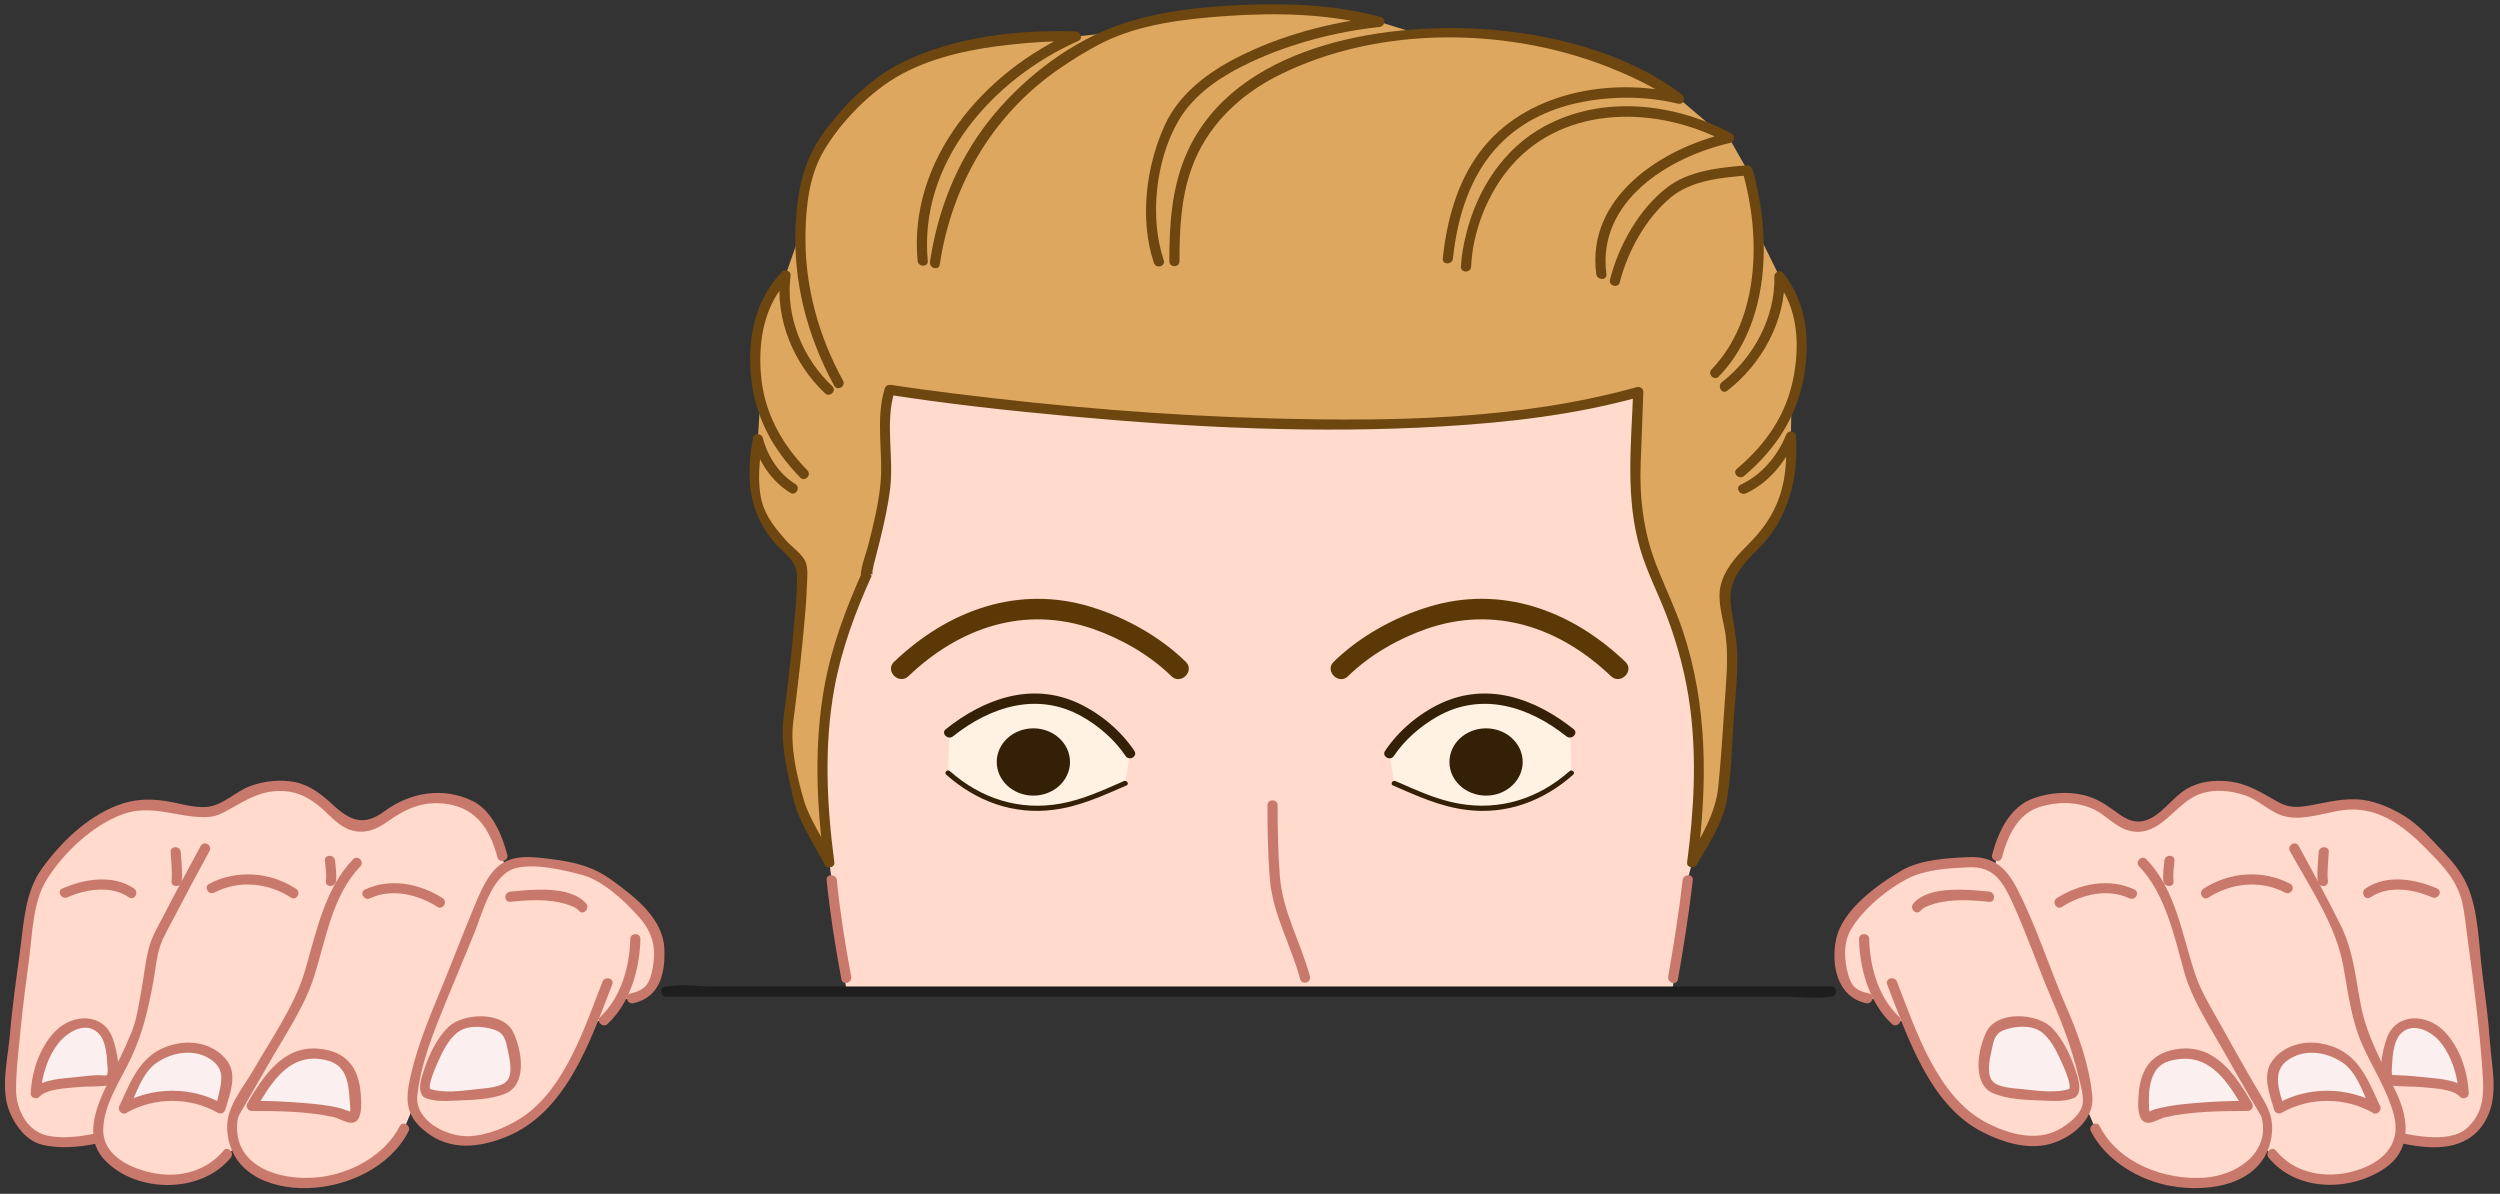
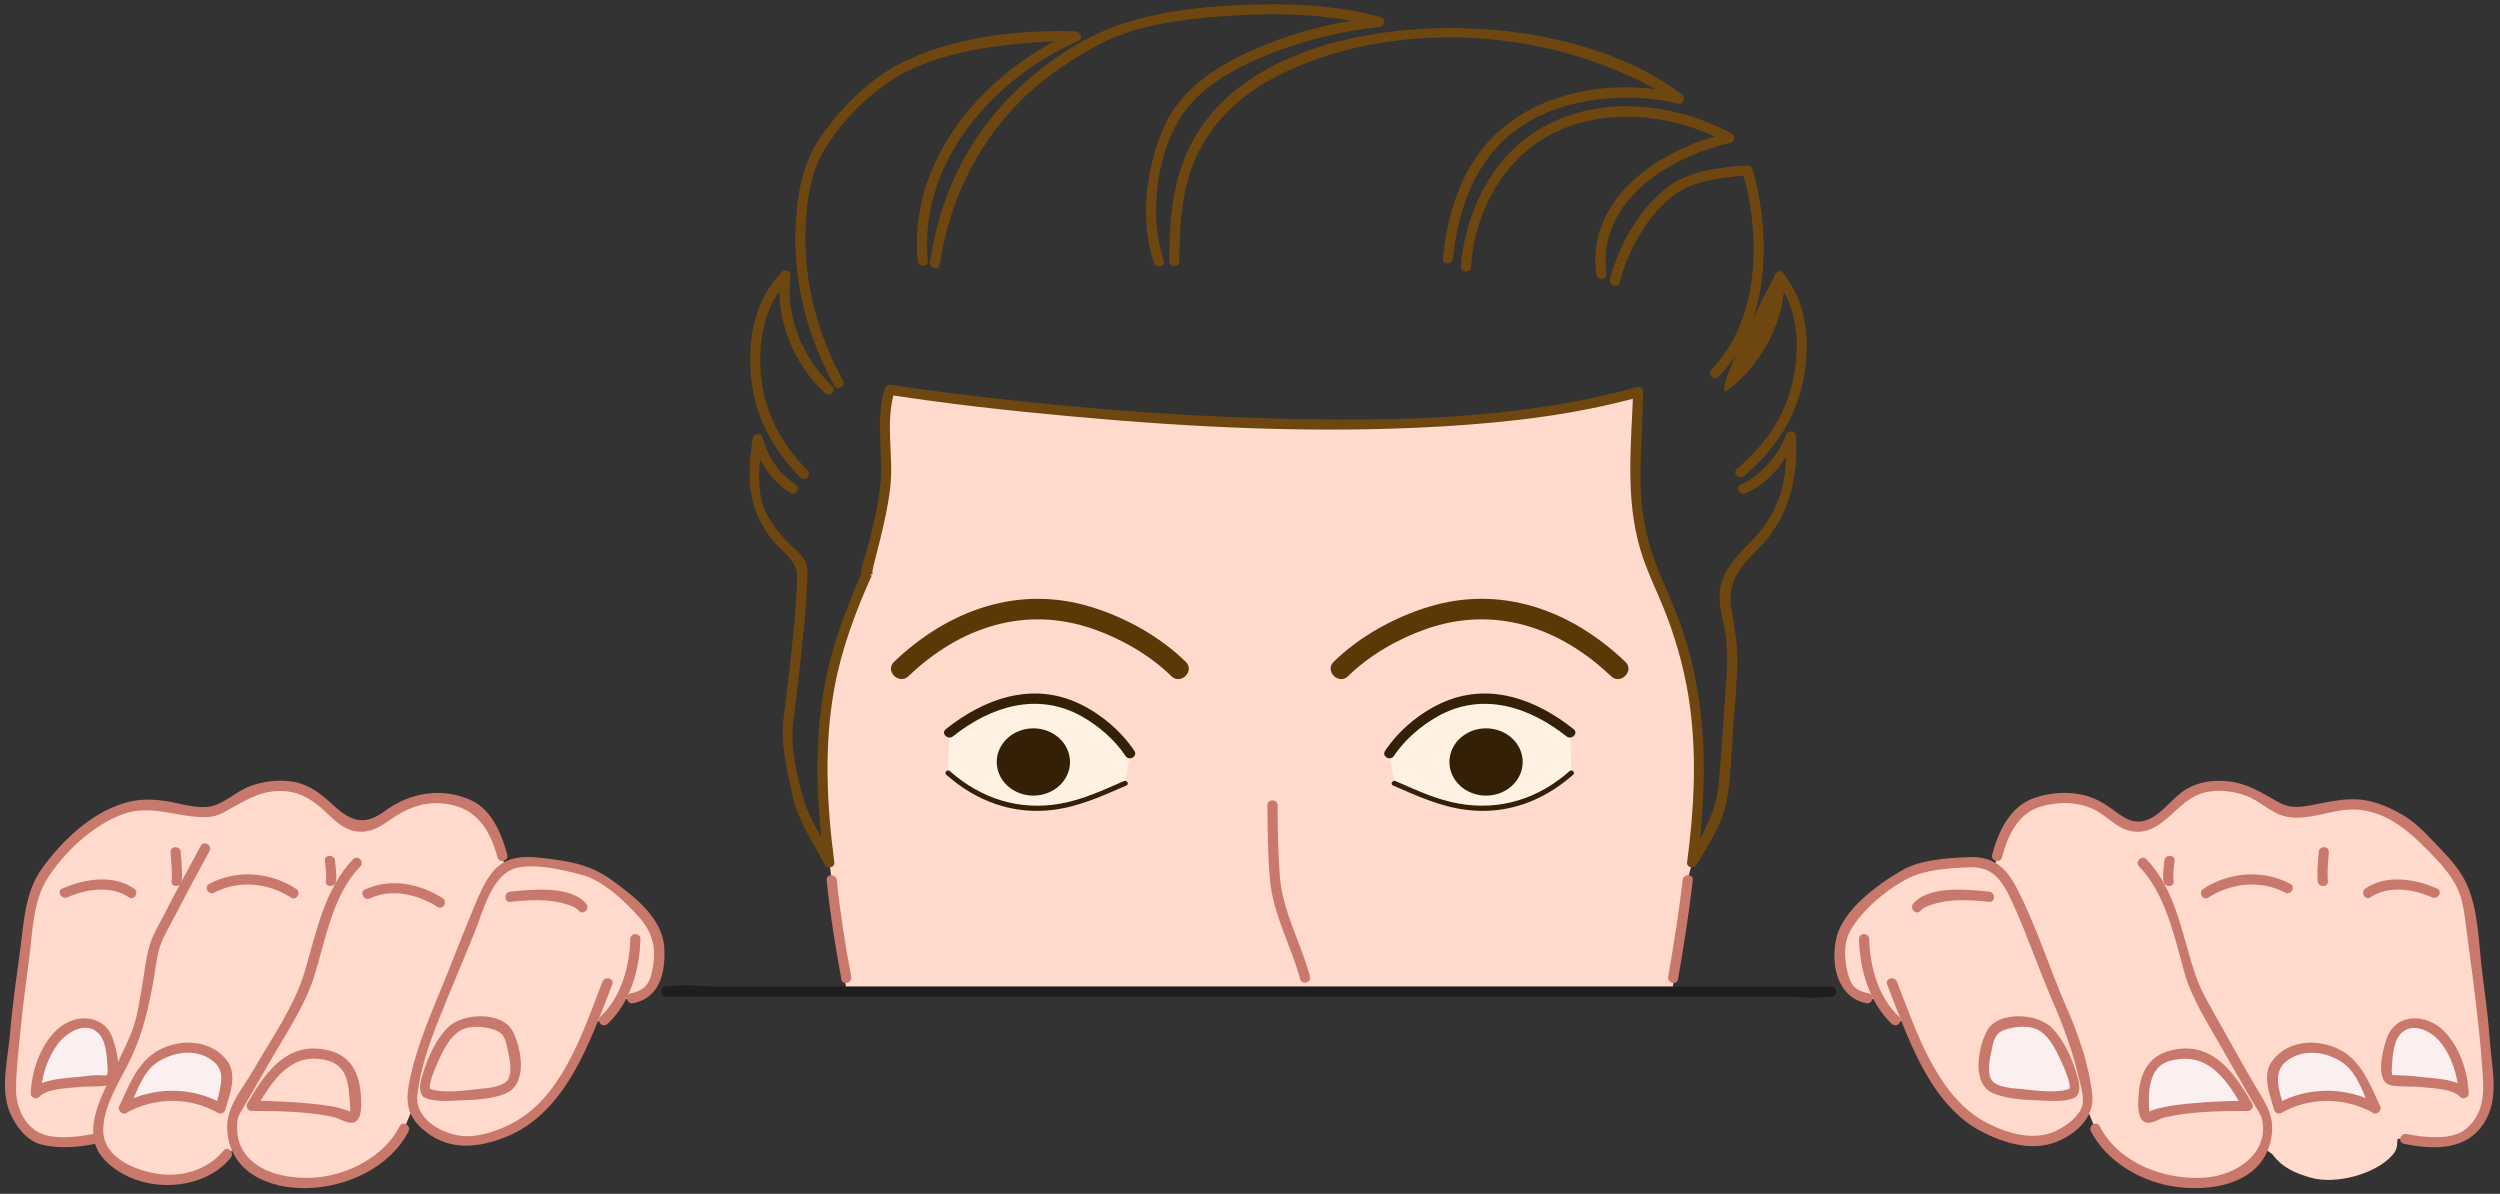
<svg xmlns="http://www.w3.org/2000/svg" height="335.8" preserveAspectRatio="xMidYMid meet" version="1.0" viewBox="48.6 132.3 703.2 335.8" width="703.2" zoomAndPan="magnify">
  <rect x="48.6" y="132.3" width="703.2" height="335.8" fill="#333333" stroke="none" />
  <g>
    <g id="change1_1">
      <path d="M 513.875 293.484 C 513.875 293.484 507.578 279.789 508.609 264.016 L 509.41 242.562 C 435.562 263.383 298.859 241.934 298.859 241.934 C 298.859 241.934 296.801 248.242 297.828 264.016 C 298.434 273.23 291.352 295.711 292.215 294.262 C 283.879 312.855 276.27 333.594 281.859 374.895 L 282.547 379.629 C 282.547 379.629 283.988 395.137 286.629 410.25 L 519.07 410.246 C 521.816 394.84 523.32 379.629 523.32 379.629 L 524.578 374.895 C 530.246 333.02 522.348 312.277 513.875 293.484" fill="#ffdacd" />
    </g>
    <g id="change2_1">
-       <path d="M 269.547 209.758 C 265.027 214.332 260.379 221.934 261.078 235.625 C 261.223 238.414 261.496 241.664 262.418 245.258 L 261.766 255.812 C 261.766 255.812 259.418 269.035 262.078 275.527 C 264.848 282.285 271.383 287.988 273.668 290.512 C 275.957 293.035 268.977 337.516 268.977 337.516 C 268.977 343.191 273.613 358.809 273.613 358.809 L 281.859 374.895 C 276.191 333.02 284.09 312.277 292.562 293.484 C 290.195 299.32 298.48 273.949 297.828 264.016 C 296.801 248.242 298.859 241.934 298.859 241.934 C 298.859 241.934 435.562 263.383 509.41 242.562 L 508.609 264.016 C 507.578 279.789 513.875 293.484 513.875 293.484 C 522.348 312.277 530.246 333.02 524.578 374.895 C 524.578 374.895 533.91 352.812 532.824 357.863 C 531.734 362.91 535.859 319.062 535.859 319.062 C 535.859 311.02 535.172 310.07 533.797 301.238 C 532.426 292.406 543.598 285.219 545.648 281.996 C 550.973 273.637 553.203 266.855 552.344 255.023 L 552.508 246.012 C 553.797 242.516 554.414 239.305 554.848 236.539 C 556.973 222.973 553.141 214.996 549.121 210.047 L 543.059 197.77 C 542.887 185.871 540.137 180.223 540.137 180.223 L 534.953 171.102 C 534.953 171.102 537.816 171.957 532.656 170.059 L 520.918 160.074 C 520.918 160.074 492.887 138.566 448.094 142.023 L 436.609 138.465 C 414.375 132.254 378.715 133.352 361.656 141.473 L 351.227 142.566 C 351.227 142.566 310.195 141.082 293.02 158.023 C 289.688 161.309 278.254 171.051 275.73 181.996 C 275.199 184.301 272.762 185.301 273.727 197.77 L 269.547 209.758" fill="#dea75f" />
-     </g>
+       </g>
    <g id="change3_1">
      <path d="M 315.633 338.418 L 315.262 349.699 C 335.891 368.637 358.559 355.387 365.102 352.613 L 366.441 344.23 C 366.441 344.23 346.148 313.461 315.633 338.418" fill="#fff2e3" />
    </g>
    <g id="change3_2">
      <path d="M 490.23 338.418 C 459.719 313.461 439.426 344.23 439.426 344.23 L 440.766 352.613 C 447.309 355.387 469.977 368.637 490.605 349.699 L 490.23 338.418" fill="#fff2e3" />
    </g>
    <g id="change4_1">
      <path d="M 405.109 358.809 C 405.117 365.754 405.219 372.734 405.801 379.66 C 406.629 389.508 411.754 398.219 414.312 407.695 C 414.789 409.469 417.547 408.715 417.066 406.934 C 414.484 397.379 409.324 388.617 408.582 378.672 C 408.094 372.07 407.973 365.43 407.969 358.809 C 407.969 356.969 405.109 356.965 405.109 358.809" fill="#c9796b" />
    </g>
    <g id="change5_1">
      <path d="M 375.934 205.5 C 371.883 193.461 373.676 177.34 380.031 166.336 C 384.539 158.531 392.617 153.398 400.598 149.688 C 411.746 144.504 424.367 141.203 436.609 139.895 C 438.121 139.73 438.652 137.535 436.988 137.086 C 424.441 133.695 411.113 133.129 398.188 133.684 C 385.895 134.215 372.949 135.598 361.387 140.051 C 348.055 145.18 335.406 155.246 326.691 166.363 C 317.664 177.875 312.34 191.562 310.18 205.973 C 309.91 207.77 312.664 208.547 312.934 206.73 C 316.273 184.477 327.66 164.777 346.219 151.871 C 350.277 149.051 354.672 146.285 359.121 144.109 C 369.523 139.031 382.066 137.613 393.453 136.809 C 407.641 135.809 422.43 136.113 436.23 139.844 C 436.355 138.906 436.48 137.973 436.609 137.035 C 422.863 138.504 408.691 142.25 396.391 148.57 C 388.145 152.805 380.254 158.785 376.281 167.395 C 370.953 178.949 369.07 194.059 373.176 206.262 C 373.758 207.996 376.52 207.254 375.934 205.5" fill="#6e460f" />
    </g>
    <g id="change5_2">
      <path d="M 457.281 205.023 C 458.535 193.297 462.105 181.395 470.547 172.781 C 476.379 166.836 483.965 163.129 492.035 161.324 C 501.145 159.289 511.426 159.215 520.535 161.453 C 522.207 161.863 522.875 159.781 521.641 158.84 C 506.145 147.031 484.555 141.652 465.523 140.461 C 436.699 138.652 396.121 145.379 382.648 174.855 C 378.191 184.609 377.508 195.215 377.508 205.781 C 377.508 207.621 380.363 207.625 380.363 205.781 C 380.367 197 380.75 188.191 383.703 179.828 C 387.91 167.914 397.039 159.105 408.191 153.508 C 436.777 139.16 474.082 139.82 503.266 152.082 C 509.113 154.539 515.121 157.441 520.195 161.309 C 520.562 160.438 520.93 159.566 521.297 158.695 C 501.691 153.883 477.535 158.172 464.918 174.977 C 458.387 183.684 455.566 194.352 454.422 205.023 C 454.227 206.852 457.086 206.84 457.281 205.023" fill="#6e460f" />
    </g>
    <g id="change5_3">
      <path d="M 532.062 238.211 C 546.441 223.305 546.965 198.82 541.516 179.844 C 541.352 179.281 540.758 178.746 540.137 178.797 C 532.414 179.418 523.75 180.207 517.438 185.09 C 509.578 191.168 503.883 201.402 501.457 210.941 C 501.004 212.723 503.762 213.484 504.215 211.699 C 506.438 202.965 511.539 193.699 518.508 187.879 C 524.375 182.98 532.777 182.246 540.137 181.652 C 539.676 181.305 539.219 180.953 538.758 180.605 C 543.918 198.566 543.676 222.059 530.039 236.191 C 528.762 237.516 530.781 239.539 532.062 238.211" fill="#6e460f" />
    </g>
    <g id="change5_4">
      <path d="M 272.328 268.461 C 267.711 265.602 264.508 260.664 263.145 255.434 C 262.809 254.141 260.637 254.004 260.387 255.434 C 258.512 266.27 258.887 275.805 266.137 284.551 C 268.773 287.73 272.668 289.812 272.762 294.109 C 272.852 298.348 272.426 302.625 272.059 306.84 C 271.262 315.953 270.18 325.047 269.02 334.121 C 268.055 341.684 270.062 349.27 271.672 356.648 C 273.129 363.34 277.52 369.562 280.625 375.617 C 281.238 376.816 283.477 376.32 283.289 374.895 C 281.152 358.68 280.34 342.086 283.285 325.914 C 285.301 314.855 289.203 304.426 293.797 294.203 C 292.926 293.836 292.055 293.469 291.184 293.102 C 291.109 293.277 291.039 293.461 290.93 293.617 C 291.578 293.445 292.23 293.277 292.883 293.105 C 295.031 294.211 292.812 294.871 293.77 293.457 C 294.113 292.953 294.188 291.84 294.34 291.25 C 294.918 289.023 295.5 286.797 296.047 284.562 C 297.27 279.574 298.422 274.531 299.008 269.422 C 300.023 260.523 297.492 251.051 300.238 242.312 C 299.652 242.645 299.066 242.98 298.48 243.312 C 315.352 245.953 332.379 247.801 349.379 249.367 C 384.18 252.582 419.328 254.309 454.25 252.242 C 472.93 251.137 491.727 248.969 509.789 243.941 C 509.188 243.484 508.586 243.023 507.98 242.562 C 507.43 257.336 505.727 272.371 509.961 286.766 C 511.859 293.215 514.992 299.172 517.375 305.438 C 520.578 313.867 522.871 322.609 524.027 331.562 C 525.887 345.961 525.039 360.551 523.148 374.895 C 522.957 376.363 525.156 376.754 525.812 375.617 C 529.062 370.004 533.234 363.734 534.359 357.262 C 535.609 350.086 535.711 342.566 536.219 335.316 C 536.629 329.422 537.316 323.453 537.277 317.543 C 537.246 312.684 536.324 308.043 535.562 303.266 C 534.43 296.133 537.988 291.738 542.859 286.984 C 551.633 278.422 554.512 267.043 553.773 255.023 C 553.672 253.352 551.559 253.164 550.969 254.645 C 548.602 260.574 544.039 265.945 538.23 268.617 C 536.559 269.383 538.012 271.848 539.672 271.086 C 546.191 268.086 551.09 262.008 553.723 255.406 C 552.785 255.277 551.852 255.152 550.914 255.023 C 551.324 261.652 550.918 268.191 548.219 274.34 C 546.098 279.176 543.344 282.41 539.719 286.07 C 536.676 289.137 533.629 292.648 532.602 296.953 C 531.5 301.566 533.391 306.52 533.996 311.105 C 534.812 317.281 534.16 323.43 533.746 329.605 C 533.215 337.598 532.719 345.602 531.926 353.566 C 531.176 361.117 527.094 367.703 523.348 374.176 C 524.234 374.414 525.121 374.656 526.008 374.895 C 528.883 353.066 528.973 330.812 521.938 309.73 C 519.781 303.273 516.77 297.215 514.348 290.871 C 510.855 281.738 509.711 272.227 510.094 262.504 C 510.355 255.855 510.59 249.211 510.84 242.562 C 510.875 241.633 509.898 240.945 509.031 241.188 C 475.891 250.406 440.352 250.895 406.191 249.988 C 376.363 249.195 346.566 246.699 316.965 242.988 C 311.047 242.246 305.133 241.477 299.238 240.555 C 298.453 240.434 297.734 240.746 297.48 241.555 C 294.75 250.25 297.113 259.641 296.25 268.492 C 295.699 274.141 294.312 279.73 292.938 285.223 C 292.227 288.082 290.789 291.352 290.707 294.324 C 290.695 294.805 290.984 295.34 291.418 295.562 C 291.426 295.562 291.434 295.57 291.441 295.574 C 292.176 295.953 292.926 295.719 293.395 295.062 C 293.645 294.715 293.781 294.25 293.941 293.863 C 294.555 292.379 291.992 291.285 291.328 292.762 C 286.633 303.203 282.59 313.852 280.531 325.152 C 277.535 341.598 278.258 358.398 280.43 374.895 C 281.316 374.656 282.203 374.414 283.094 374.176 C 280.492 369.098 276.262 362.48 274.859 357.844 C 272.801 351.02 270.805 342.445 271.723 335.328 C 272.809 326.949 273.805 318.555 274.609 310.141 C 275.031 305.742 275.438 301.332 275.578 296.914 C 275.648 294.82 276.023 291.969 275.035 290.012 C 274.02 287.996 271.465 286.242 269.965 284.598 C 267.016 281.363 263.918 277.57 262.852 273.227 C 261.527 267.836 262.207 261.609 263.145 256.191 C 262.227 256.191 261.305 256.191 260.387 256.191 C 261.938 262.152 265.641 267.676 270.887 270.926 C 272.457 271.898 273.895 269.426 272.328 268.461" fill="#6e460f" />
    </g>
    <g id="change5_5">
      <path d="M 282.695 240.922 C 274.383 233.145 269.469 221.242 270.977 209.758 C 271.145 208.492 269.328 207.926 268.535 208.746 C 261.105 216.484 258.965 226.863 259.754 237.332 C 260.621 248.848 265.672 258.402 273.691 266.621 C 274.977 267.941 277 265.918 275.711 264.602 C 268.254 256.957 263.41 248.062 262.609 237.332 C 261.891 227.621 263.645 217.969 270.559 210.77 C 269.746 210.43 268.934 210.094 268.117 209.758 C 266.52 221.938 271.871 234.707 280.676 242.945 C 282.02 244.199 284.043 242.184 282.695 240.922" fill="#6e460f" />
    </g>
    <g id="change5_6">
      <path d="M 309.562 205.656 C 306.969 178.066 327.812 154.441 351.949 143.801 C 353.328 143.191 352.523 141.18 351.227 141.137 C 335.047 140.586 317.039 142.656 302.41 149.848 C 293.336 154.309 285.211 162.5 279.496 170.738 C 274.434 178.035 272.887 186.484 272.414 195.195 C 271.555 211.156 275.598 226.824 283.25 240.789 C 284.133 242.402 286.602 240.965 285.715 239.348 C 278.816 226.758 274.969 212.824 275.164 198.426 C 275.27 190.617 276.133 182.008 280.086 175.117 C 284.977 166.598 293.641 157.73 302.375 153.066 C 311.629 148.125 322.379 145.988 332.723 144.852 C 338.84 144.18 345.066 143.785 351.227 143.996 C 350.988 143.105 350.746 142.219 350.508 141.332 C 325.512 152.352 304.023 177.148 306.703 205.656 C 306.875 207.473 309.734 207.488 309.562 205.656" fill="#6e460f" />
    </g>
    <g id="change6_1">
      <path d="M 329.012 347.535 C 328.465 342.336 332.617 337.711 338.281 337.211 C 343.945 336.711 348.98 340.523 349.523 345.727 C 350.07 350.926 345.918 355.551 340.254 356.051 C 334.59 356.551 329.555 352.738 329.012 347.535" fill="#332007" />
    </g>
    <g id="change7_1">
      <path d="M 382.137 318.461 C 374.887 311.352 365.199 305.988 355.562 303.031 C 334.977 296.715 315.254 303.969 300.078 318.461 C 297.414 321.008 301.461 325.043 304.121 322.504 C 318.512 308.762 336.84 302.531 356.055 309.203 C 364.008 311.965 372.039 316.566 378.094 322.504 C 380.723 325.078 384.77 321.039 382.137 318.461" fill="#5c3806" />
    </g>
    <g id="change6_2">
      <path d="M 364.742 351.996 C 358.926 354.52 353.289 357.188 346.988 358.328 C 335.367 360.438 324.566 356.965 315.77 349.195 C 315.082 348.59 314.066 349.598 314.758 350.207 C 323.238 357.695 333.547 361.52 344.883 360.09 C 352.262 359.16 358.738 356.148 365.465 353.23 C 366.305 352.867 365.578 351.637 364.742 351.996" fill="#332007" />
    </g>
    <g id="change6_3">
      <path d="M 316.645 339.43 C 327.254 330.988 340.461 326.812 352.898 333.812 C 357.625 336.473 362.176 340.402 365.207 344.953 C 366.227 346.477 368.699 345.047 367.676 343.508 C 363.902 337.852 358.152 333.02 352.02 330.152 C 338.824 323.984 325.438 328.805 314.625 337.406 C 313.184 338.555 315.219 340.562 316.645 339.43" fill="#332007" />
    </g>
    <g id="change6_4">
      <path d="M 476.855 347.535 C 477.398 342.336 473.25 337.711 467.586 337.211 C 461.922 336.711 456.887 340.523 456.344 345.727 C 455.797 350.926 459.945 355.551 465.613 356.051 C 471.277 356.551 476.312 352.738 476.855 347.535" fill="#332007" />
    </g>
    <g id="change7_2">
      <path d="M 427.773 322.504 C 433.828 316.562 441.859 311.977 449.812 309.203 C 469.016 302.516 487.367 308.773 501.746 322.504 C 504.406 325.043 508.453 321.008 505.785 318.461 C 490.629 303.984 470.879 296.691 450.305 303.031 C 440.664 306.004 430.984 311.348 423.73 318.461 C 421.098 321.039 425.145 325.082 427.773 322.504" fill="#5c3806" />
    </g>
    <g id="change6_5">
      <path d="M 440.402 353.23 C 447.129 356.148 453.605 359.152 460.984 360.09 C 472.316 361.531 482.637 357.691 491.109 350.207 C 491.801 349.598 490.785 348.59 490.098 349.195 C 481.289 356.977 470.508 360.406 458.879 358.328 C 452.582 357.203 446.938 354.52 441.125 351.996 C 440.289 351.637 439.562 352.867 440.402 353.23" fill="#332007" />
    </g>
    <g id="change6_6">
      <path d="M 491.242 337.406 C 480.426 328.801 467.047 323.988 453.848 330.152 C 447.715 333.016 441.965 337.852 438.191 343.508 C 437.168 345.043 439.641 346.477 440.656 344.953 C 443.691 340.402 448.246 336.473 452.969 333.812 C 465.402 326.816 478.617 330.992 489.223 339.43 C 490.648 340.562 492.684 338.555 491.242 337.406" fill="#332007" />
    </g>
    <g id="change5_7">
      <path d="M 462.398 207.297 C 462.82 197.129 467.215 186.281 473.91 178.703 C 489.105 161.5 515.242 162.148 534.234 172.336 C 534.348 171.465 534.461 170.598 534.574 169.727 C 515.902 173.988 494.738 187.754 497.594 209.402 C 497.828 211.199 500.688 211.223 500.449 209.402 C 497.762 189.016 517.832 176.48 535.336 172.48 C 536.52 172.211 536.742 170.441 535.676 169.867 C 519.598 161.242 499.352 158.91 482.898 167.895 C 471.418 174.164 464.082 185.664 461 198.156 C 460.266 201.129 459.668 204.23 459.539 207.297 C 459.465 209.137 462.32 209.133 462.398 207.297" fill="#6e460f" />
    </g>
    <g id="change5_8">
-       <path d="M 534.395 242.234 C 544.113 234.758 550.879 222.562 550.551 210.047 C 549.734 210.383 548.922 210.719 548.109 211.055 C 554.352 218.969 554.91 229.141 553.023 238.73 C 550.969 249.168 545.199 257.367 537.141 264.176 C 535.734 265.363 537.766 267.379 539.16 266.195 C 548.109 258.633 554.152 249.375 556.09 237.75 C 557.801 227.516 556.684 217.348 550.133 209.035 C 549.348 208.039 547.66 208.891 547.691 210.047 C 547.992 221.48 541.863 232.91 532.953 239.77 C 531.516 240.875 532.938 243.359 534.395 242.234" fill="#6e460f" />
+       <path d="M 534.395 242.234 C 544.113 234.758 550.879 222.562 550.551 210.047 C 549.734 210.383 548.922 210.719 548.109 211.055 C 554.352 218.969 554.91 229.141 553.023 238.73 C 550.969 249.168 545.199 257.367 537.141 264.176 C 535.734 265.363 537.766 267.379 539.16 266.195 C 548.109 258.633 554.152 249.375 556.09 237.75 C 557.801 227.516 556.684 217.348 550.133 209.035 C 549.348 208.039 547.66 208.891 547.691 210.047 C 531.516 240.875 532.938 243.359 534.395 242.234" fill="#6e460f" />
    </g>
    <g id="change4_2">
      <path d="M 281.117 379.852 C 282.055 389.211 283.551 398.527 285.27 407.77 C 285.602 409.574 288.359 408.812 288.023 407.008 C 286.352 398.016 284.891 388.957 283.977 379.852 C 283.793 378.039 280.934 378.02 281.117 379.852" fill="#c9796b" />
    </g>
    <g id="change4_3">
      <path d="M 521.895 379.852 C 520.863 388.945 519.379 397.996 517.828 407.008 C 517.516 408.809 520.27 409.582 520.582 407.77 C 522.18 398.504 523.691 389.199 524.75 379.852 C 524.957 378.027 522.098 378.043 521.895 379.852" fill="#c9796b" />
    </g>
    <g id="change1_2">
      <path d="M 114.996 455.145 C 116.785 459.789 121.309 464.555 132.266 465.031 C 154.18 465.984 162.277 449.785 162.277 449.785 L 164.66 444.07 C 166.09 447.402 173.492 455.754 184.668 452.645 C 197.477 449.086 204.332 444.422 214.867 420.031 L 217.539 419.301 C 217.539 419.301 220.695 417.273 222.898 413.402 L 226.352 413.105 C 229.688 412.629 231.352 410.723 231.352 410.723 C 233.02 409.77 235.266 399.766 233.258 395.004 C 230.078 387.449 217.539 379.281 215.156 377.855 C 212.773 376.426 197.055 374.043 193.719 374.996 C 192.609 375.312 191.605 375.629 190.602 376.281 L 189.906 373.09 C 189.906 373.09 187.434 363.477 182.441 359.762 C 179.738 357.75 168.32 353.941 159.422 360.227 C 154.723 363.852 152.633 365.586 147.988 364.516 C 143.344 363.441 139.648 356.18 132.742 354.035 C 129.43 353.008 121.785 352.605 115.117 356.895 C 108.449 361.18 108.926 360.703 105.113 360.703 C 101.301 360.703 91.141 357.051 84.629 359.273 C 79.18 361.137 74.625 363.086 70.34 367.852 C 66.051 372.613 58.906 377.855 57.477 386.906 C 56.047 395.957 52.711 422.156 52.711 425.016 C 52.711 427.871 50.805 439.781 52.234 443.594 C 53.664 447.402 56.684 451.621 59.855 452.645 C 62.953 453.645 70.887 453.645 75.102 452.645 L 77.25 452.637 C 77.469 454.5 77.191 455.465 78.676 457.172 C 83.438 462.648 94.895 465.598 101.82 463.516 C 105.906 462.285 109.559 460.902 112.496 456.934 L 114.996 455.145" fill="#ffdacd" />
    </g>
    <g id="change8_1">
-       <path d="M 119.406 443.355 C 119.406 443.355 142.527 443.414 147.273 446.691 C 149.344 448.117 150.367 430.82 142.031 429.305 C 134.062 427.852 128.777 427.102 119.406 443.355" fill="#fbf0ef" />
-     </g>
+       </g>
    <g id="change8_2">
      <path d="M 58.668 439.781 C 58.668 439.781 59.133 427.941 66.766 421.918 C 71.289 418.348 75.285 420.441 77.246 421.918 C 80.09 424.062 81.293 436.449 79.152 436.211 C 77.008 435.973 60.809 436.926 58.668 439.781" fill="#fbf0ef" />
    </g>
    <g id="change8_3">
      <path d="M 83.438 444.07 C 83.438 444.07 88.203 433.59 89.633 431.922 C 91.059 430.254 95.824 426.879 102.492 426.922 C 106.336 426.945 113.301 430.93 112.543 435.477 C 111.781 440.02 110.594 444.07 110.594 444.07 C 110.594 444.07 96.777 435.973 83.438 444.07" fill="#fbf0ef" />
    </g>
    <g id="change8_4">
-       <path d="M 168.711 439.781 C 166.828 438.75 171.109 425.723 176.809 421.203 C 180.414 418.348 189.723 420.25 191.098 422.156 C 192.477 424.062 195.148 435.496 192.051 437.688 C 187.488 440.918 170.59 440.816 168.711 439.781" fill="#fbf0ef" />
-     </g>
+       </g>
    <g id="change4_4">
      <path d="M 161.043 449.066 C 156.777 457.414 147.035 462.527 138.027 463.449 C 127.402 464.535 113.879 460.539 115.398 447.492 C 115.555 446.145 115.957 445.746 117.012 443.945 C 119.461 439.742 121.891 435.531 124.293 431.305 C 128.637 423.656 134.172 415.641 136.879 407.203 C 140.246 396.703 142.039 384.168 149.949 376.008 C 151.23 374.684 149.211 372.66 147.93 373.984 C 139.984 382.18 137.504 394.652 134.398 405.328 C 131.551 415.117 124.953 424.414 119.922 433.195 C 116.996 438.305 112.273 443.496 112.492 449.656 C 112.934 462 124.164 466.816 135.234 466.484 C 146.172 466.156 158.309 460.691 163.512 450.508 C 164.348 448.871 161.883 447.426 161.043 449.066" fill="#c9796b" />
    </g>
    <g id="change4_5">
      <path d="M 191.285 372.711 C 189.805 367.125 186.996 360.262 181.504 357.59 C 173.23 353.562 163.926 355.168 156.758 360.48 C 150.926 364.801 147.113 363.172 142.223 358.664 C 139.062 355.758 135.781 353.105 131.453 352.266 C 127.402 351.48 122.977 351.988 119.105 353.363 C 114.777 354.902 111.246 358.965 106.609 359.289 C 102.734 359.562 98.777 358.121 94.977 357.578 C 90.164 356.895 86.133 357.105 81.598 358.848 C 73.051 362.133 65.781 369.16 60.449 376.527 C 55.691 383.102 55.367 391.25 54.328 399.039 C 53.262 407.023 52.09 415.039 51.414 423.07 C 50.836 429.988 48.559 438.691 51.391 445.254 C 53.066 449.137 56.004 453.121 60.273 454.234 C 65.031 455.48 70.719 455 75.48 454.023 C 77.281 453.652 76.52 450.898 74.723 451.266 C 70.676 452.098 65.078 452.723 61.035 451.48 C 56.012 449.938 53.191 444.172 53.133 439.215 C 53.07 433.664 53.812 428.008 54.332 422.48 C 54.973 415.602 55.91 408.746 56.809 401.898 C 57.758 394.637 57.84 385.891 61.844 379.547 C 66.625 371.984 74.668 364.477 83.012 361.363 C 91.055 358.359 98.207 362.215 106.266 362.145 C 108.191 362.129 109.664 361.777 111.379 360.887 C 116.695 358.109 120.828 354.883 127.148 354.797 C 132.066 354.73 135.672 356.629 139.301 359.852 C 141.844 362.109 144.203 364.961 147.605 365.895 C 151.371 366.926 154.57 365.562 157.594 363.402 C 162.918 359.605 167.984 357.41 174.668 358.5 C 182.809 359.828 186.52 365.895 188.531 373.469 C 189.004 375.246 191.762 374.492 191.285 372.711" fill="#c9796b" />
    </g>
    <g id="change4_6">
      <path d="M 105.07 370.227 C 101.566 376.633 98.102 383.066 94.766 389.566 C 93.367 392.293 91.613 395.145 90.727 398.102 C 89.504 402.176 89.148 406.699 88.367 410.883 C 87.625 414.867 87.098 418.973 85.562 422.746 C 83.598 427.582 81.18 432.246 78.902 436.941 C 75.656 443.625 72.027 452.234 78.047 458.582 C 87.008 468.035 105.211 468.102 113.508 457.941 C 114.66 456.527 112.652 454.496 111.488 455.922 C 106.895 461.539 99.449 463.598 92.434 462.383 C 86.043 461.273 77.594 457.746 77.641 450.117 C 77.684 443.051 82.543 436.098 85.43 429.957 C 88.809 422.781 90.324 416.047 91.754 408.25 C 92.332 405.09 92.582 401.625 93.586 398.566 C 94.535 395.676 96.27 392.883 97.656 390.188 C 100.863 383.973 104.18 377.809 107.539 371.668 C 108.422 370.055 105.953 368.609 105.07 370.227" fill="#c9796b" />
    </g>
    <g id="change4_7">
      <path d="M 119.406 444.785 C 127.027 444.812 135.043 444.883 142.508 446.531 C 144.387 446.949 147.102 449.051 148.848 447.621 C 150.531 446.242 150.223 442.176 150.102 440.348 C 149.594 432.57 146.07 428 138.238 427.281 C 128.258 426.367 122.688 434.957 118.172 442.633 C 117.234 444.223 119.703 445.664 120.641 444.078 C 124.605 437.336 129.371 429.27 138.238 430.141 C 146.938 430.996 146.586 437.25 147.145 444.27 C 147.176 444.633 146.973 445.148 146.844 445.473 C 146.699 445.844 148.129 445.266 147.07 444.953 C 146.059 444.652 145.105 444.219 144.07 443.961 C 141.02 443.191 137.812 442.887 134.684 442.605 C 129.609 442.156 124.5 441.945 119.406 441.926 C 117.566 441.918 117.562 444.777 119.406 444.785" fill="#c9796b" />
    </g>
    <g id="change4_8">
      <path d="M 60.094 439.781 C 60.324 434.961 61.961 429.773 64.879 425.93 C 67.422 422.566 72.996 419.145 76.582 423.25 C 78.32 425.242 78.652 429.09 78.781 431.586 C 78.828 432.465 79.082 433.992 78.633 434.773 C 78.273 435.398 79.301 434.461 78.566 434.75 C 78.281 434.863 77.707 434.773 77.406 434.758 C 75.062 434.621 72.562 435 70.238 435.254 C 66.477 435.66 60.434 435.77 57.656 438.773 C 56.406 440.121 58.426 442.148 59.676 440.793 C 61.785 438.516 67.418 438.418 70.238 438.109 C 73.07 437.805 76.109 438.055 78.902 437.621 C 83.836 436.852 81.41 427.438 80.297 424.355 C 77.66 417.051 68.957 417.395 64.117 422.395 C 59.777 426.879 57.531 433.617 57.238 439.781 C 57.148 441.621 60.008 441.617 60.094 439.781" fill="#c9796b" />
    </g>
    <g id="change4_9">
      <path d="M 84.672 444.789 C 86.719 440.305 88.566 433.926 92.84 431.109 C 97.145 428.273 103.066 427.238 107.578 430.102 C 111.184 432.387 111.254 435.148 110.375 439.086 C 110.031 440.629 109.652 442.168 109.215 443.691 C 109.914 443.406 110.613 443.121 111.312 442.836 C 102.496 437.801 91.484 437.918 82.719 442.836 C 81.113 443.734 82.551 446.207 84.16 445.305 C 92.023 440.895 101.965 440.785 109.871 445.305 C 110.68 445.766 111.715 445.344 111.969 444.449 C 113.195 440.191 115.43 434.773 112.562 430.785 C 109.492 426.512 103.926 424.949 98.945 425.781 C 88.832 427.48 86.023 434.965 82.203 443.348 C 81.445 445.012 83.91 446.465 84.672 444.789" fill="#c9796b" />
    </g>
    <g id="change4_10">
      <path d="M 169.719 438.773 C 168.68 437.781 171.398 431.879 171.805 430.961 C 173.035 428.156 174.68 424.828 177.086 422.852 C 179.863 420.562 184.238 420.879 187.52 421.895 C 190.492 422.812 190.848 424.887 191.441 427.715 C 191.93 430.043 192.922 434.254 191.25 436.273 C 189.676 438.172 185.398 438.363 183.152 438.609 C 179.109 439.059 172.984 440.02 169.09 438.402 C 167.395 437.699 166.652 440.465 168.328 441.16 C 171.223 442.359 175.266 441.914 178.305 441.809 C 182.309 441.668 186.789 441.449 190.574 439.992 C 197.074 437.484 195.434 427.52 192.852 422.445 C 189.914 416.684 178.809 417.199 174.703 421.191 C 171.5 424.309 169.395 428.754 167.984 432.938 C 167.285 435 165.77 438.953 167.699 440.793 C 169.031 442.062 171.055 440.047 169.719 438.773" fill="#c9796b" />
    </g>
    <g id="change4_11">
      <path d="M 67.566 384.695 C 72.863 382.363 79.855 381.277 84.859 384.695 C 86.383 385.738 87.812 383.262 86.301 382.23 C 80.391 378.191 72.336 379.492 66.125 382.23 C 64.445 382.973 65.898 385.434 67.566 384.695" fill="#c9796b" />
    </g>
    <g id="change4_12">
      <path d="M 108.887 383.371 C 115.758 379.75 124.086 380.617 130.449 384.781 C 131.992 385.793 133.426 383.316 131.895 382.312 C 124.645 377.57 115.219 376.809 107.445 380.902 C 105.816 381.762 107.262 384.23 108.887 383.371" fill="#c9796b" />
    </g>
    <g id="change4_13">
      <path d="M 152.695 384.98 C 158.836 382.07 166.223 383.93 171.645 387.387 C 173.199 388.379 174.637 385.906 173.09 384.922 C 166.715 380.855 158.348 379.148 151.254 382.512 C 149.594 383.301 151.043 385.766 152.695 384.98" fill="#c9796b" />
    </g>
    <g id="change4_14">
      <path d="M 192.133 385.961 C 197.258 385.445 202.809 385.062 207.812 386.605 C 209.02 386.98 210.59 387.461 211.445 388.48 C 212.633 389.891 214.645 387.859 213.469 386.461 C 209.074 381.234 197.738 382.539 192.133 383.102 C 190.32 383.285 190.301 386.145 192.133 385.961" fill="#c9796b" />
    </g>
    <g id="change4_15">
      <path d="M 96.59 371.98 C 96.754 374.66 97.105 377.477 96.855 380.16 C 96.688 381.988 99.547 381.977 99.715 380.16 C 99.965 377.477 99.613 374.66 99.449 371.98 C 99.336 370.152 96.477 370.141 96.59 371.98" fill="#c9796b" />
    </g>
    <g id="change4_16">
      <path d="M 139.992 374.395 C 140.164 376.266 140.477 378.285 140.262 380.16 C 140.051 381.98 142.91 381.969 143.117 380.16 C 143.336 378.285 143.02 376.266 142.852 374.395 C 142.688 372.578 139.828 372.559 139.992 374.395" fill="#c9796b" />
    </g>
    <g id="change4_17">
      <path d="M 219.5 420.309 C 225.871 414.332 228.562 404.879 228.734 396.434 C 228.77 394.594 225.914 394.594 225.875 396.434 C 225.719 404.145 223.305 412.82 217.48 418.289 C 216.137 419.551 218.16 421.566 219.5 420.309" fill="#c9796b" />
    </g>
    <g id="change4_18">
      <path d="M 226.73 414.484 C 234.191 412.898 235.789 406.012 235.461 399.051 C 235.062 390.637 227.172 384.59 220.922 380.023 C 215.445 376.02 210.469 374.828 203.723 373.957 C 197.973 373.215 191.77 372.328 187.543 377.125 C 184.824 380.211 183.27 384.297 181.695 388.039 C 178.906 394.664 176.375 401.391 173.66 408.047 C 170.02 416.984 166.191 425.605 164.066 435.078 C 162.531 441.93 162.652 446.242 168.543 450.785 C 175.277 455.98 183.074 455.141 190.586 452.23 C 207.918 445.504 214.625 425.031 220.82 409.199 C 221.492 407.484 218.73 406.742 218.066 408.438 C 213.078 421.188 207.59 438.441 195.531 446.527 C 191.352 449.332 185.375 451.785 180.312 451.891 C 174.129 452.02 165.207 447.52 165.984 440.387 C 166.754 433.281 169.281 425.961 171.906 419.352 C 175.242 410.957 178.832 402.637 182.211 394.254 C 184.441 388.715 187.062 377.855 194.098 376.375 C 199.559 375.223 206.805 376.949 212.105 378.332 C 218.227 379.93 224.363 385.766 228.414 390.348 C 232.195 394.625 233.211 398.891 232.211 404.477 C 231.461 408.648 230.402 410.785 225.973 411.727 C 224.172 412.109 224.934 414.863 226.73 414.484" fill="#c9796b" />
    </g>
    <g id="change1_3">
      <path d="M 685.242 455.145 C 683.457 459.789 678.93 464.555 667.973 465.031 C 646.062 465.984 637.961 449.785 637.961 449.785 L 635.578 444.07 C 634.152 447.402 626.75 455.754 615.57 452.645 C 602.766 449.086 595.906 444.422 585.371 420.031 L 582.703 419.301 C 582.703 419.301 579.547 417.273 577.344 413.402 L 573.891 413.105 C 570.555 412.629 568.887 410.723 568.887 410.723 C 567.223 409.77 564.977 399.766 566.98 395.004 C 570.16 387.449 582.703 379.281 585.086 377.855 C 587.465 376.426 603.188 374.043 606.52 374.996 C 607.633 375.312 608.637 375.629 609.641 376.281 L 610.332 373.09 C 610.332 373.09 612.809 363.477 617.801 359.762 C 620.504 357.75 631.922 353.941 640.82 360.227 C 645.516 363.852 647.609 365.586 652.254 364.516 C 656.898 363.441 660.59 356.18 667.496 354.035 C 670.809 353.008 678.453 352.605 685.121 356.895 C 691.793 361.18 691.316 360.703 695.129 360.703 C 698.938 360.703 709.102 357.051 715.609 359.273 C 721.059 361.137 725.613 363.086 729.902 367.852 C 734.191 372.613 741.336 377.855 742.766 386.906 C 744.195 395.957 747.527 422.156 747.527 425.016 C 747.527 427.871 749.434 439.781 748.004 443.594 C 746.574 447.402 743.559 451.621 740.383 452.645 C 737.285 453.645 729.355 453.645 725.141 452.645 L 722.992 452.637 C 722.773 454.5 723.051 455.465 721.566 457.172 C 716.805 462.648 705.348 465.598 698.422 463.516 C 694.336 462.285 690.684 460.902 687.742 456.934 L 685.242 455.145" fill="#ffdacd" />
    </g>
    <g id="change8_5">
      <path d="M 680.836 443.355 C 680.836 443.355 657.715 443.414 652.969 446.691 C 650.895 448.117 649.871 430.82 658.207 429.305 C 666.176 427.852 671.465 427.102 680.836 443.355" fill="#fbf0ef" />
    </g>
    <g id="change8_6">
      <path d="M 741.574 439.781 C 741.574 439.781 741.105 427.941 733.477 421.918 C 728.949 418.348 724.953 420.441 722.996 421.918 C 720.148 424.062 718.945 436.449 721.09 436.211 C 723.234 435.973 739.43 436.926 741.574 439.781" fill="#fbf0ef" />
    </g>
    <g id="change8_7">
      <path d="M 716.805 444.07 C 716.805 444.07 712.039 433.59 710.609 431.922 C 709.18 430.254 704.418 426.879 697.746 426.922 C 693.906 426.945 686.941 430.93 687.699 435.477 C 688.457 440.02 689.648 444.07 689.648 444.07 C 689.648 444.07 703.465 435.973 716.805 444.07" fill="#fbf0ef" />
    </g>
    <g id="change8_8">
      <path d="M 631.531 439.781 C 633.41 438.75 629.133 425.723 623.434 421.203 C 619.828 418.348 610.52 420.25 609.141 422.156 C 607.766 424.062 605.094 435.496 608.188 437.688 C 612.754 440.918 629.648 440.816 631.531 439.781" fill="#fbf0ef" />
    </g>
    <g id="change4_19">
      <path d="M 636.73 450.508 C 640.953 458.777 650.336 464.332 659.215 465.895 C 670.375 467.863 685.312 465.406 687.492 452.203 C 688.555 445.785 685.656 442.457 682.531 437.043 C 679.328 431.496 676.156 425.934 673.074 420.32 C 670.711 416.012 667.898 411.578 666.277 406.918 C 662.371 395.711 660.859 382.805 652.312 373.984 C 651.027 372.66 649.008 374.684 650.289 376.008 C 657.629 383.578 660.195 395.66 662.953 405.598 C 665.141 413.473 670.012 420.773 673.988 427.844 C 676.504 432.309 679.055 436.758 681.629 441.188 C 682.449 442.605 684.602 446.023 684.738 446.586 C 687.301 456.758 677.441 462.977 668.688 463.559 C 657.547 464.297 644.562 459.57 639.195 449.066 C 638.359 447.426 635.895 448.871 636.73 450.508" fill="#c9796b" />
    </g>
    <g id="change4_20">
      <path d="M 611.711 373.469 C 613.289 367.527 616.113 361.191 622.367 359.254 C 627.223 357.746 632.852 357.703 637.496 359.93 C 641.238 361.723 644 365.395 648.242 366.125 C 656.324 367.512 660.27 358.566 666.824 355.852 C 671.047 354.105 676.156 354.59 680.375 356.121 C 684.238 357.523 687.34 360.965 691.344 361.934 C 697.414 363.398 704.117 360.035 710.195 359.996 C 720.273 359.938 727.535 367.262 733.953 374.055 C 737.188 377.477 740.008 381.223 741.113 385.887 C 741.863 389.047 742.148 392.379 742.59 395.594 C 743.645 403.281 744.645 410.98 745.508 418.691 C 746.141 424.348 746.676 430.074 747 435.754 C 747.301 441.074 746.742 445.824 742.441 449.68 C 738.477 453.234 730.332 452.254 725.52 451.266 C 723.723 450.898 722.957 453.652 724.758 454.023 C 733.105 455.738 742.34 456.016 747.332 448.129 C 751.715 441.207 749.504 432.957 748.965 425.277 C 748.516 418.82 747.641 412.391 746.816 405.969 C 745.816 398.121 745.781 388.582 742.562 381.285 C 740.93 377.59 738.34 374.484 735.562 371.602 C 732.289 368.203 729.102 364.457 725.078 361.93 C 721.656 359.777 717.336 357.879 713.32 357.309 C 708.219 356.586 703.105 358.016 698.117 358.891 C 694.898 359.453 692.359 359.551 689.461 357.93 C 684.633 355.234 680.711 352.566 675.051 352.043 C 671.121 351.68 667.223 352.172 663.766 354.148 C 659.602 356.527 656.523 361.844 651.875 363.137 C 648.258 364.141 645.578 361.996 642.879 360.023 C 640.289 358.133 637.715 356.648 634.566 355.914 C 630.043 354.863 625.051 355.258 620.68 356.801 C 613.941 359.184 610.688 366.184 608.953 372.711 C 608.48 374.488 611.238 375.25 611.711 373.469" fill="#c9796b" />
    </g>
    <g id="change4_21">
-       <path d="M 692.703 371.668 C 698.305 381.906 705.625 392.438 707.719 404.02 C 709.082 411.559 709.977 419.227 713.109 426.266 C 715.977 432.711 720.141 438.992 721.941 445.848 C 724.223 454.535 718.359 459.668 710.426 461.801 C 702.66 463.887 694.02 462.371 688.754 455.922 C 687.59 454.496 685.578 456.527 686.734 457.941 C 694.527 467.484 709.445 467.539 719.223 461.027 C 726.91 455.91 726.254 447.359 722.746 439.859 C 718.949 431.738 714.41 424.051 712.688 415.184 C 711.18 407.426 710.559 399.738 707.023 392.629 C 703.27 385.062 699.223 377.637 695.172 370.227 C 694.289 368.609 691.816 370.051 692.703 371.668" fill="#c9796b" />
-     </g>
+       </g>
    <g id="change4_22">
      <path d="M 680.836 441.926 C 675.914 441.945 670.98 442.145 666.078 442.562 C 662.906 442.828 659.68 443.145 656.57 443.867 C 655.531 444.109 654.289 444.352 653.344 444.883 C 652.273 445.48 652.977 445.023 653.473 445.66 C 653.266 445.398 653.105 444.57 653.094 444.27 C 652.992 441.344 652.91 438.547 653.879 435.719 C 655.184 431.895 657.656 430.672 661.453 430.211 C 670.648 429.094 675.449 437.023 679.602 444.078 C 680.535 445.66 683.008 444.227 682.07 442.633 C 677.555 434.961 671.984 426.367 662 427.281 C 654.172 428 650.648 432.57 650.141 440.348 C 650.016 442.211 649.695 446.23 651.395 447.621 C 653.137 449.047 655.828 446.953 657.734 446.531 C 665.199 444.883 673.211 444.812 680.836 444.785 C 682.676 444.777 682.68 441.918 680.836 441.926" fill="#c9796b" />
    </g>
    <g id="change4_23">
      <path d="M 743.004 439.781 C 742.711 433.629 740.473 426.859 736.121 422.395 C 731.273 417.41 722.586 417.035 719.941 424.355 C 718.824 427.453 716.406 436.852 721.34 437.621 C 724.133 438.055 727.168 437.805 730.004 438.109 C 732.844 438.422 738.449 438.508 740.562 440.793 C 741.816 442.145 743.832 440.121 742.586 438.773 C 739.887 435.855 734.094 435.719 730.445 435.305 C 728.012 435.023 725.555 434.812 723.105 434.762 C 722.48 434.75 721.234 434.473 721.668 435.004 C 721.152 434.367 721.422 432.355 721.461 431.586 C 721.582 429.168 721.91 425.578 723.449 423.562 C 726.598 419.449 732.152 422.051 734.832 425.219 C 738.117 429.117 739.902 434.711 740.145 439.781 C 740.23 441.613 743.09 441.625 743.004 439.781" fill="#c9796b" />
    </g>
    <g id="change4_24">
      <path d="M 718.035 443.348 C 714.219 434.965 711.41 427.48 701.297 425.781 C 696.316 424.949 690.746 426.512 687.68 430.785 C 684.812 434.773 687.047 440.191 688.27 444.449 C 688.527 445.344 689.562 445.766 690.371 445.305 C 698.273 440.789 708.223 440.895 716.082 445.305 C 717.688 446.203 719.129 443.738 717.523 442.836 C 708.754 437.918 697.746 437.797 688.93 442.836 C 689.629 443.121 690.328 443.406 691.027 443.691 C 689.758 439.277 687.59 433.867 691.898 430.656 C 696.531 427.207 702.727 428.031 707.398 431.109 C 711.68 433.93 713.52 440.297 715.566 444.789 C 716.328 446.465 718.797 445.012 718.035 443.348" fill="#c9796b" />
    </g>
    <g id="change4_25">
      <path d="M 632.543 440.793 C 634.465 438.961 632.945 434.973 632.258 432.938 C 630.887 428.871 628.863 424.699 625.895 421.551 C 621.836 417.242 610.43 416.477 607.391 422.445 C 604.938 427.266 603.141 437.309 609.316 439.852 C 613.188 441.441 617.805 441.664 621.938 441.809 C 624.992 441.914 629.008 442.367 631.91 441.16 C 633.586 440.465 632.852 437.699 631.152 438.402 C 627.395 439.965 621.527 439.066 617.621 438.668 C 615.371 438.438 611.336 438.309 609.445 436.785 C 607.148 434.938 608.293 430.129 608.801 427.715 C 609.336 425.156 609.648 423.016 612.273 422.035 C 615.297 420.91 619.82 420.531 622.562 422.402 C 625.191 424.191 626.898 427.621 628.195 430.434 C 628.617 431.355 631.633 437.711 630.52 438.773 C 629.188 440.043 631.211 442.062 632.543 440.793" fill="#c9796b" />
    </g>
    <g id="change4_26">
      <path d="M 734.117 382.23 C 727.906 379.492 719.848 378.191 713.938 382.23 C 712.43 383.262 713.859 385.738 715.383 384.695 C 720.387 381.277 727.379 382.363 732.672 384.695 C 734.34 385.434 735.797 382.973 734.117 382.23" fill="#c9796b" />
    </g>
    <g id="change4_27">
      <path d="M 692.797 380.902 C 685.02 376.809 675.598 377.57 668.348 382.312 C 666.816 383.316 668.246 385.793 669.789 384.781 C 676.156 380.617 684.48 379.75 691.355 383.371 C 692.98 384.23 694.426 381.762 692.797 380.902" fill="#c9796b" />
    </g>
    <g id="change4_28">
-       <path d="M 648.984 382.512 C 641.895 379.148 633.523 380.855 627.152 384.922 C 625.605 385.906 627.039 388.383 628.594 387.387 C 634.023 383.926 641.402 382.07 647.543 384.98 C 649.195 385.762 650.648 383.301 648.984 382.512" fill="#c9796b" />
-     </g>
+       </g>
    <g id="change4_29">
      <path d="M 608.109 383.102 C 602.492 382.539 591.164 381.234 586.773 386.461 C 585.598 387.859 587.609 389.895 588.793 388.48 C 589.652 387.461 591.219 386.98 592.43 386.605 C 597.438 385.059 602.98 385.445 608.109 385.961 C 609.938 386.145 609.926 383.285 608.109 383.102" fill="#c9796b" />
    </g>
    <g id="change4_30">
      <path d="M 700.793 371.98 C 700.629 374.66 700.277 377.477 700.527 380.16 C 700.695 381.977 703.555 381.992 703.387 380.16 C 703.137 377.477 703.484 374.66 703.652 371.98 C 703.766 370.141 700.906 370.148 700.793 371.98" fill="#c9796b" />
    </g>
    <g id="change4_31">
      <path d="M 657.391 374.395 C 657.219 376.266 656.906 378.285 657.121 380.16 C 657.332 381.965 660.191 381.984 659.98 380.16 C 659.766 378.285 660.078 376.266 660.246 374.395 C 660.414 372.562 657.555 372.574 657.391 374.395" fill="#c9796b" />
    </g>
    <g id="change4_32">
      <path d="M 582.762 418.289 C 576.938 412.824 574.523 404.141 574.367 396.434 C 574.328 394.598 571.469 394.59 571.508 396.434 C 571.68 404.879 574.371 414.332 580.738 420.309 C 582.078 421.566 584.105 419.551 582.762 418.289" fill="#c9796b" />
    </g>
    <g id="change4_33">
      <path d="M 574.27 411.727 C 570.824 410.996 569.414 409.836 568.496 406.582 C 567.336 402.461 567 397.633 569.195 393.828 C 572.504 388.09 579.551 382.277 585.457 379.301 C 590.32 376.848 597.199 376.461 602.551 376.246 C 609.336 375.977 611.926 380.23 614.594 386.039 C 618.762 395.117 621.938 404.625 625.906 413.789 C 628.938 420.785 631.566 427.832 633.289 435.281 C 633.852 437.711 634.996 441.086 634.223 443.562 C 633.359 446.316 629.914 448.84 627.547 450.094 C 621.25 453.434 613.66 451.293 607.637 448.234 C 593.496 441.055 587.508 422.062 582.176 408.438 C 581.512 406.742 578.746 407.48 579.418 409.199 C 585.059 423.609 591.277 443.121 606.191 450.699 C 612.32 453.816 619.84 456.109 626.543 453.66 C 632.195 451.598 637.77 446.781 637.117 440.387 C 636.277 432.145 633.328 423.559 630.02 416.02 C 625.09 404.785 621.441 392.773 615.762 381.895 C 612.785 376.195 609.074 373.137 602.551 373.387 C 596.59 373.617 588.809 374.059 583.566 377.113 C 576.699 381.117 566.797 388.211 565.062 396.5 C 563.535 403.828 565.457 412.773 573.512 414.484 C 575.305 414.863 576.07 412.109 574.27 411.727" fill="#c9796b" />
    </g>
    <g id="change9_1">
      <path d="M 235.957 412.629 C 246.777 412.629 257.598 412.629 268.414 412.629 C 294.562 412.629 320.715 412.629 346.863 412.629 C 378.355 412.629 409.852 412.629 441.348 412.629 C 468.602 412.629 495.855 412.629 523.109 412.629 C 532.152 412.629 541.195 412.629 550.242 412.629 C 554.312 412.629 559.113 413.34 563.137 412.629 C 563.312 412.598 563.523 412.629 563.703 412.629 C 565.547 412.629 565.547 409.77 563.703 409.77 C 552.887 409.77 542.066 409.77 531.25 409.77 C 505.102 409.77 478.949 409.77 452.801 409.77 C 421.309 409.77 389.812 409.77 358.316 409.77 C 331.062 409.77 303.809 409.77 276.555 409.77 C 267.512 409.77 258.465 409.77 249.422 409.77 C 245.352 409.77 240.551 409.059 236.527 409.77 C 236.348 409.805 236.141 409.77 235.957 409.77 C 234.117 409.77 234.117 412.629 235.957 412.629" fill="#1e1e1e" />
    </g>
  </g>
</svg>